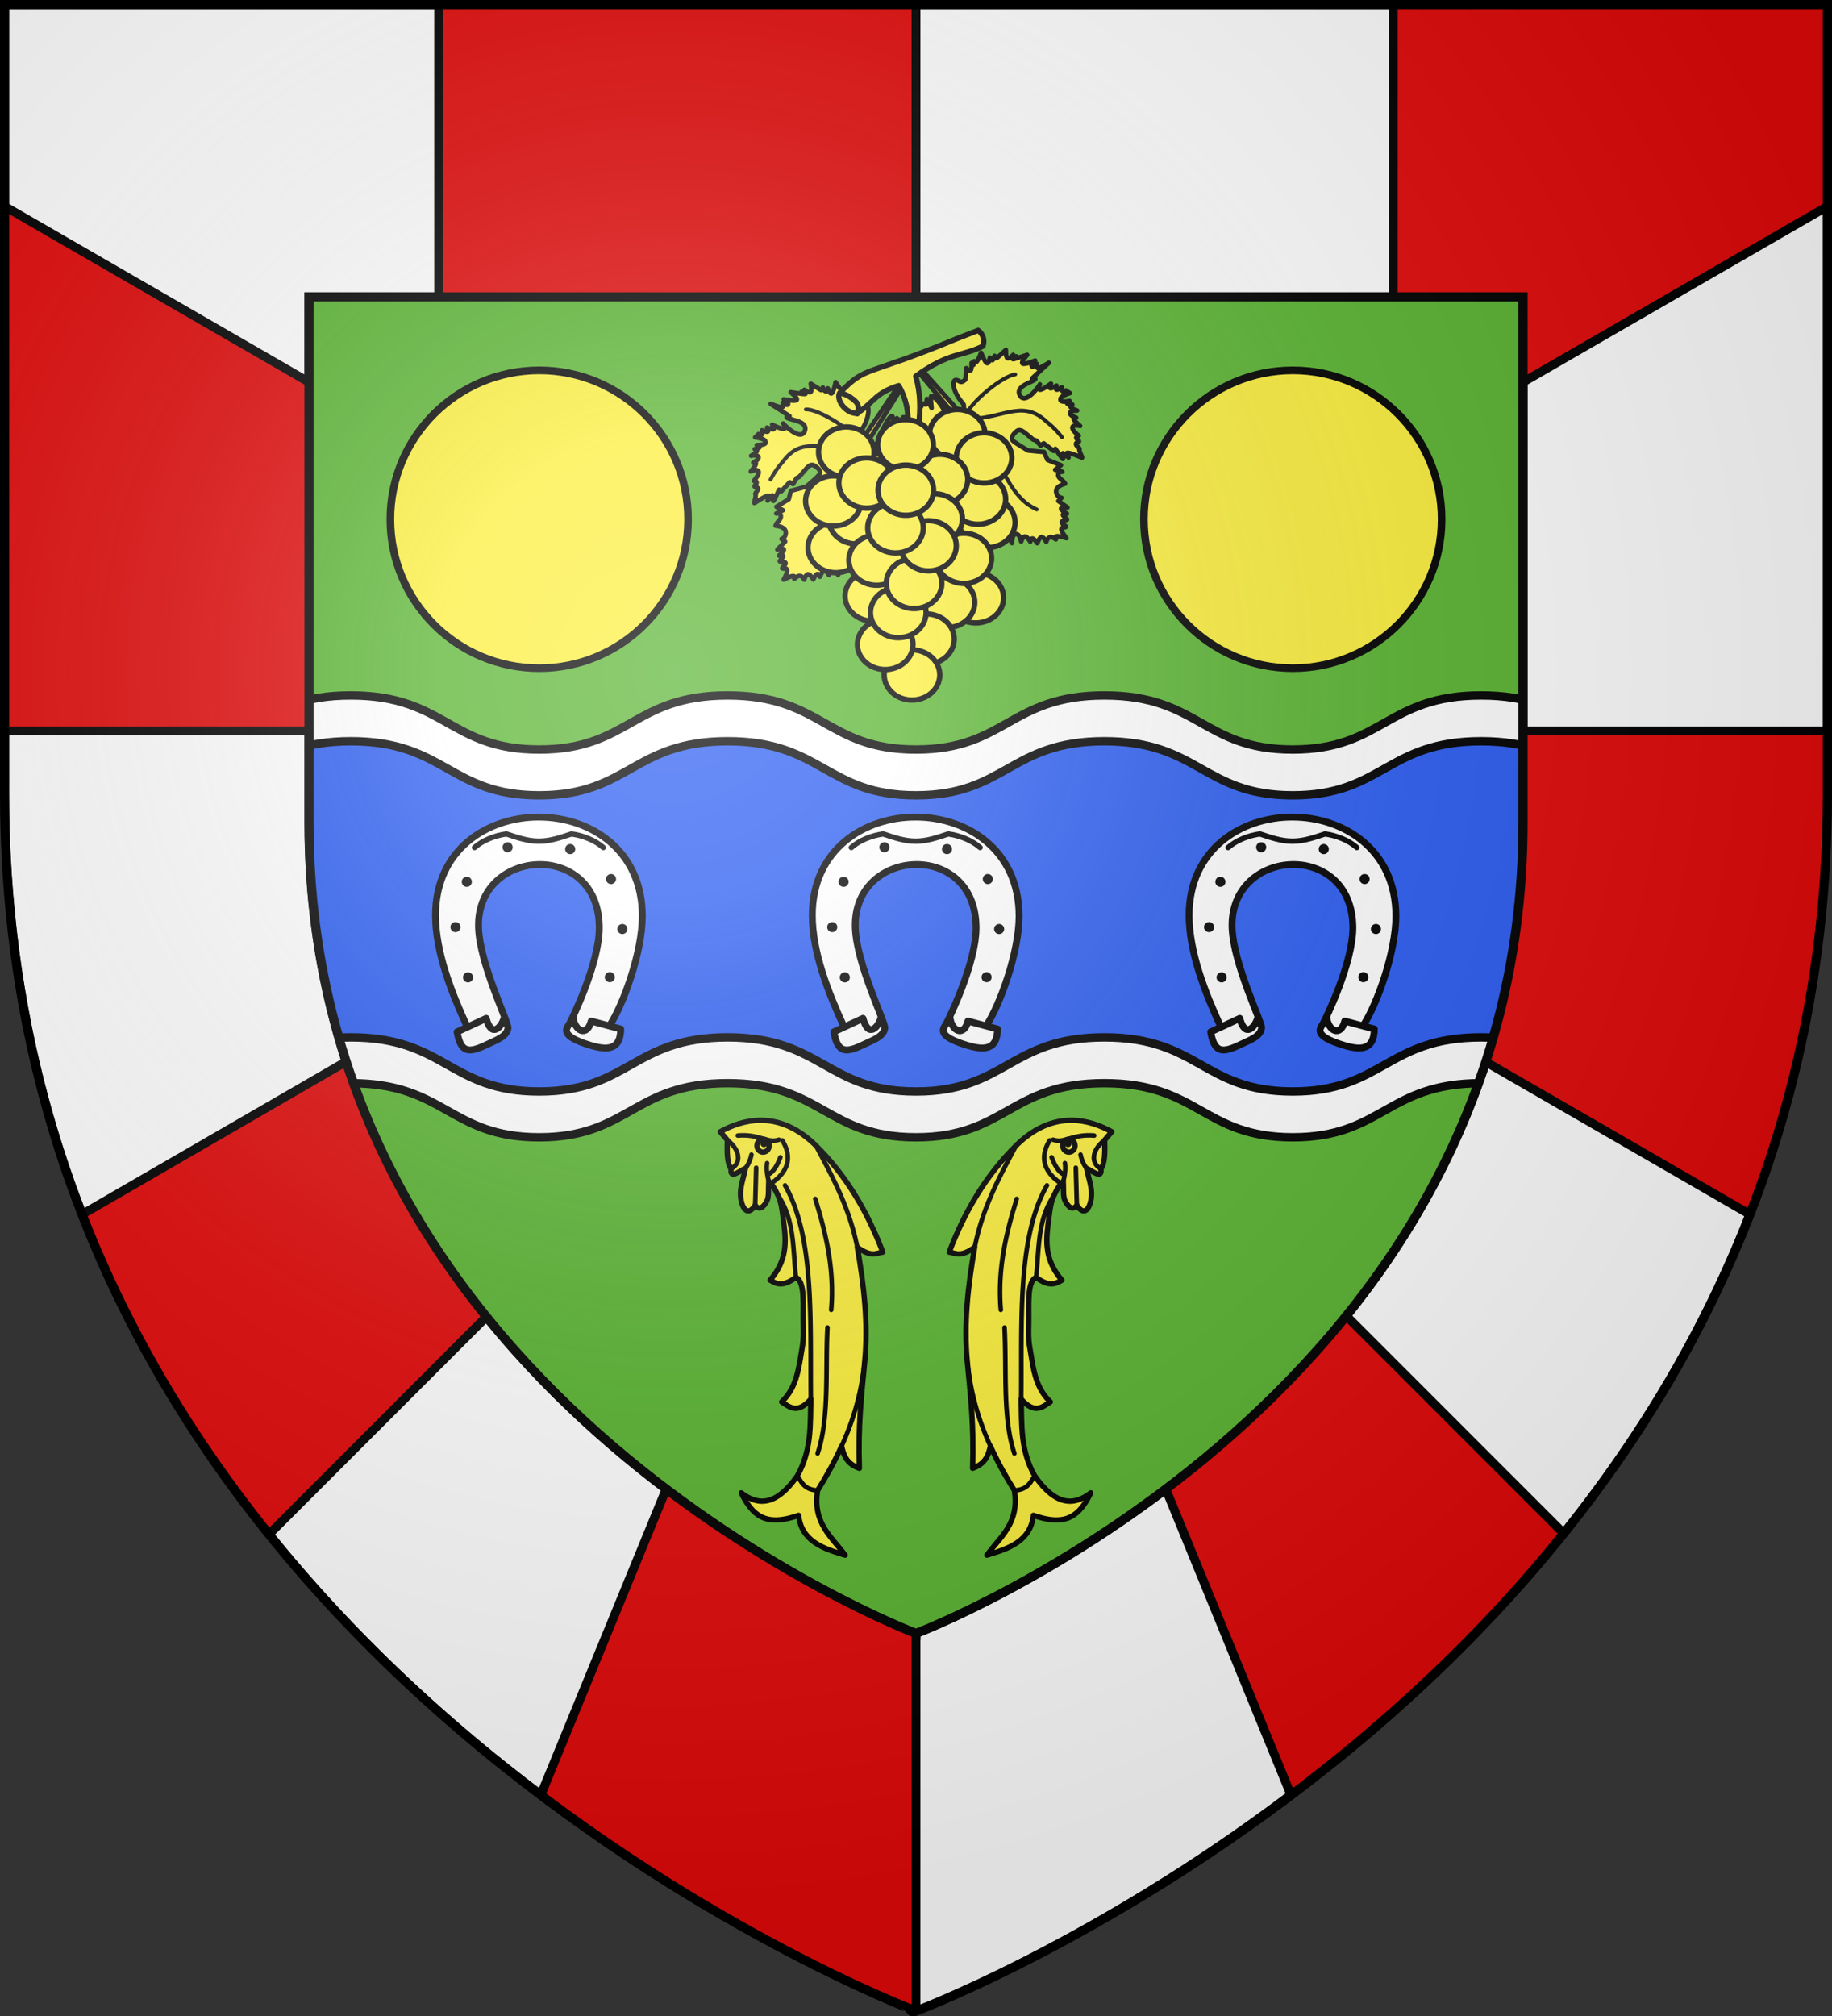
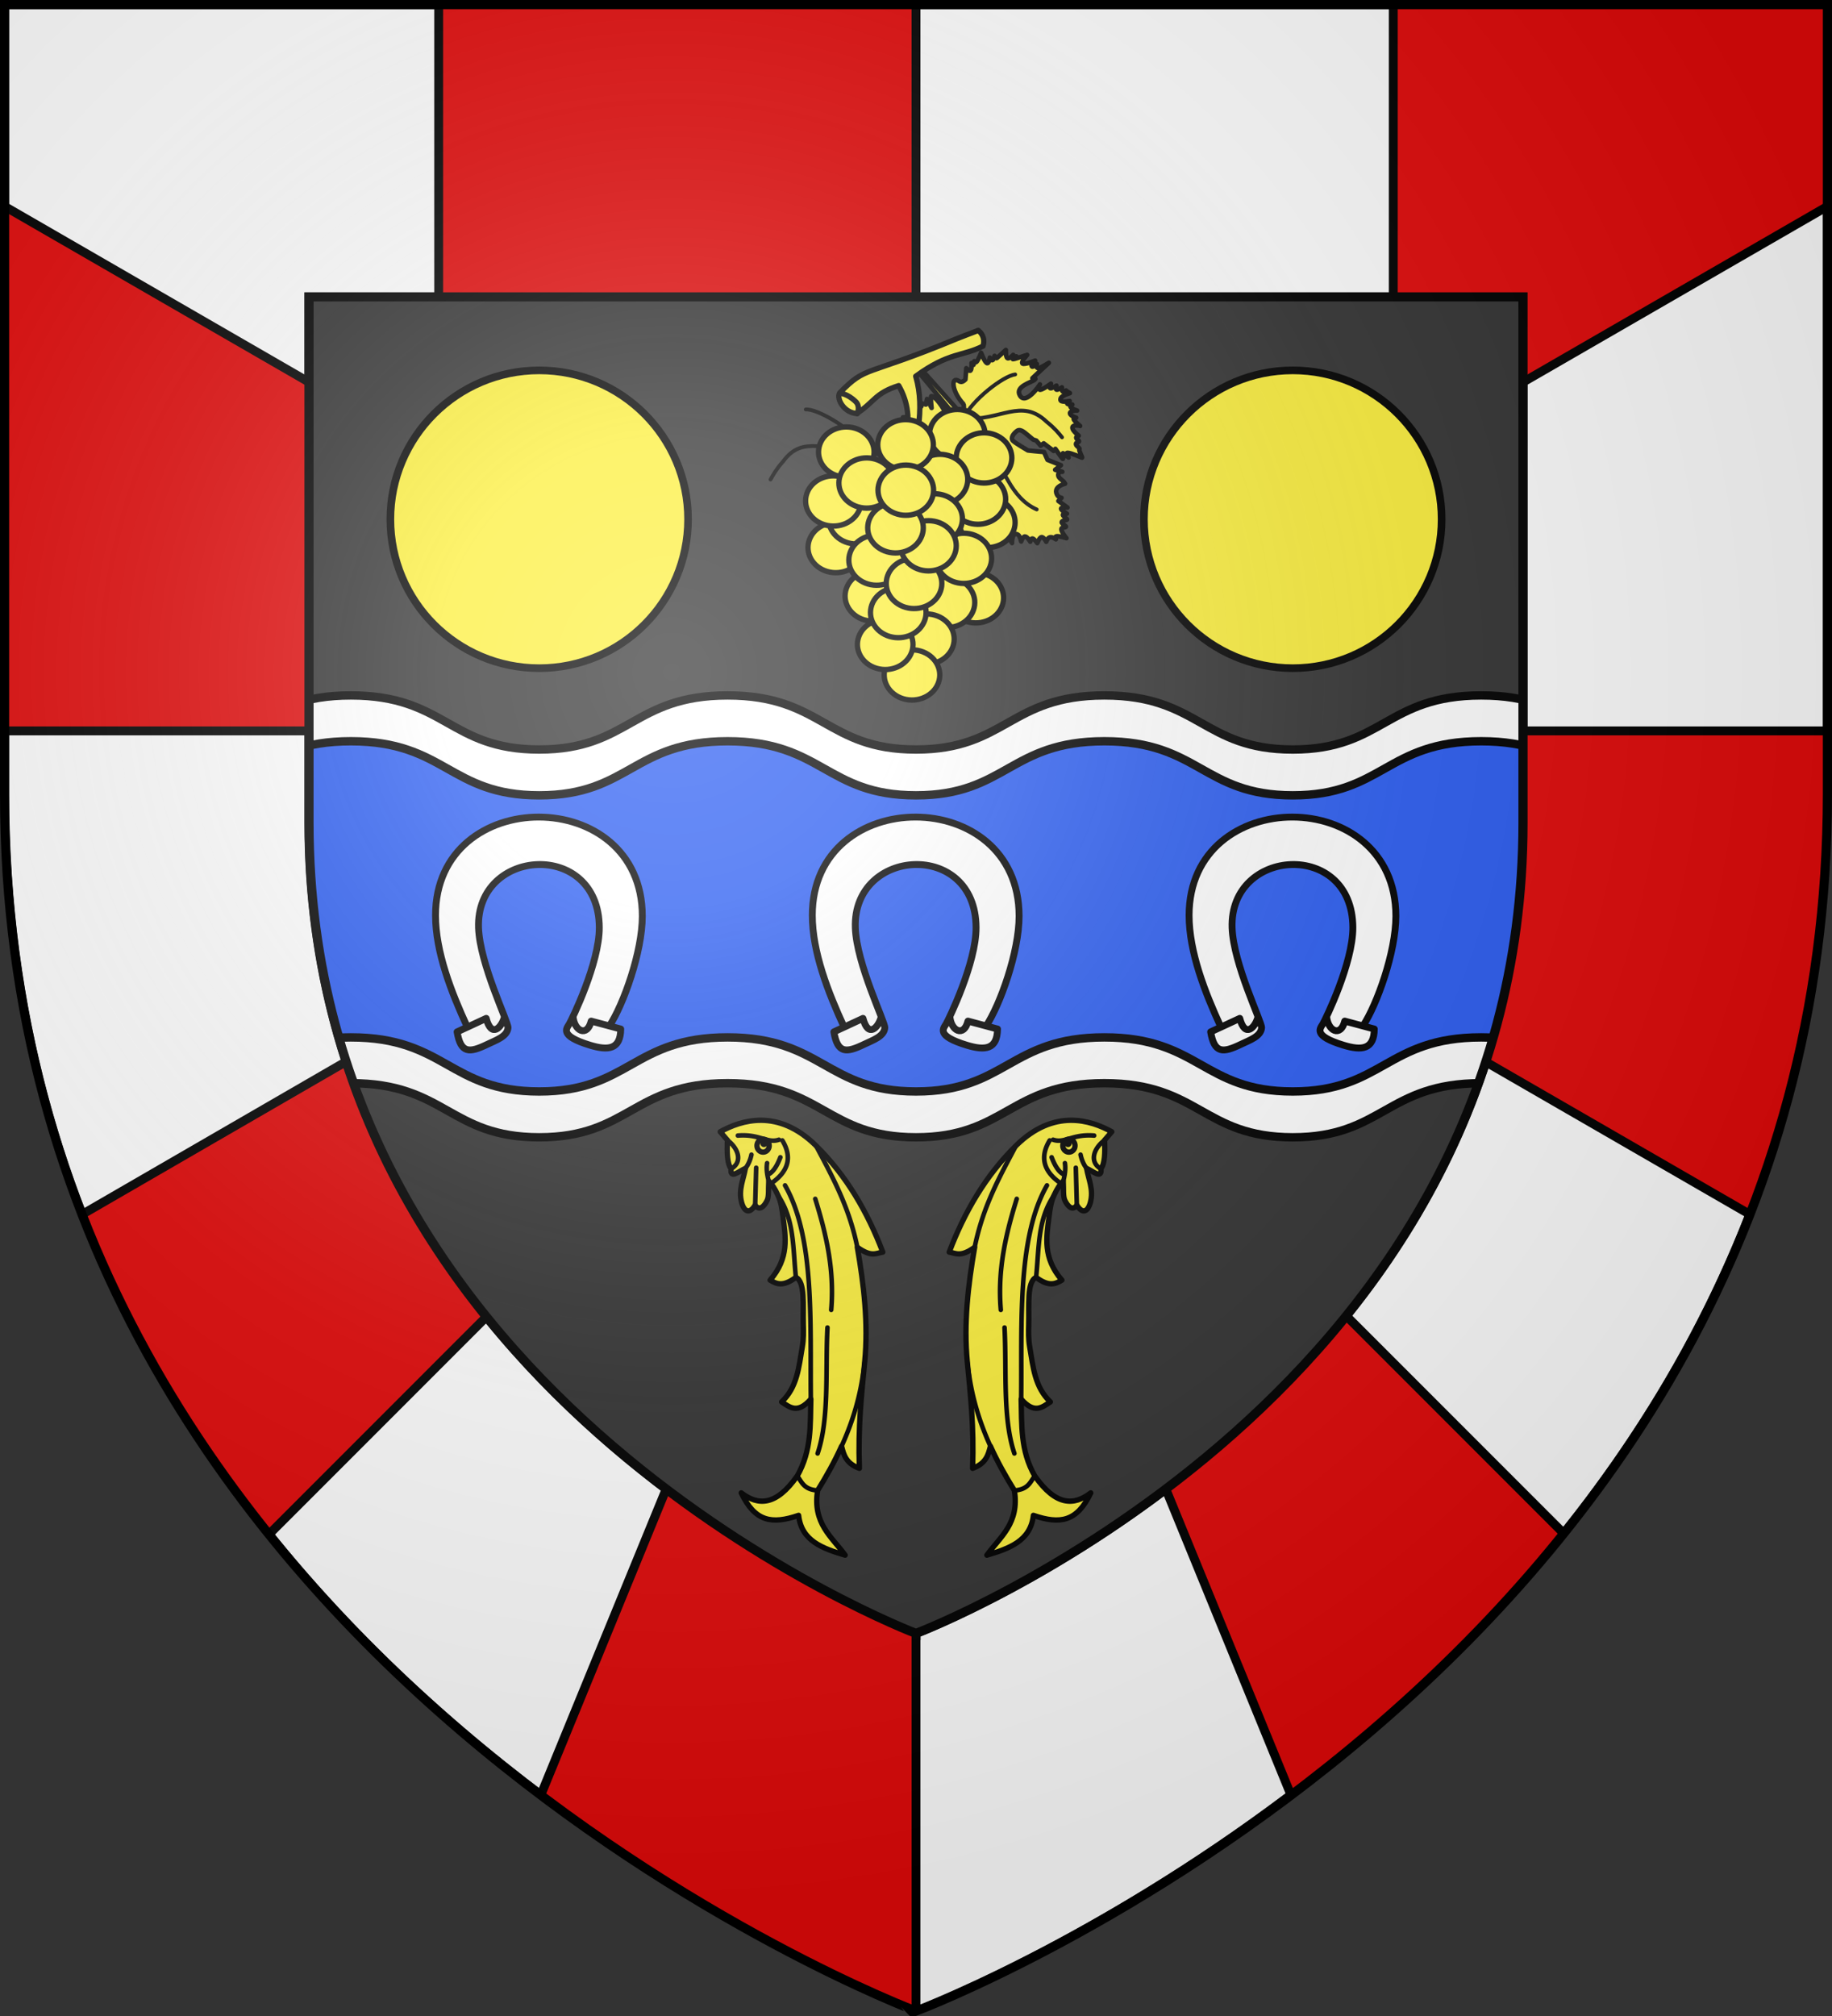
<svg xmlns="http://www.w3.org/2000/svg" xmlns:xlink="http://www.w3.org/1999/xlink" height="660" width="600">
  <rect width="100%" height="100%" fill="#333333" stroke="none" />
  <clipPath id="a">
    <path d="M1.5 1.5V260C1.5 545.452 300 658.5 300 658.5S598.5 545.451 598.5 260V1.5zm99.7 95.69h397.6v172.16c0 190.11-198.8 265.402-198.8 265.402S101.2 459.46 101.2 269.35z" />
  </clipPath>
  <radialGradient id="f" cx="220" cy="220" gradientUnits="userSpaceOnUse" r="405">
    <stop offset="0" stop-color="#fff" stop-opacity=".31" />
    <stop offset=".19" stop-color="#fff" stop-opacity=".25" />
    <stop offset=".6" stop-color="#6b6b6b" stop-opacity=".125" />
    <stop offset="1" stop-opacity=".125" />
  </radialGradient>
-   <path d="M1.5 1.5V260C1.5 545.452 300 658.5 300 658.5S598.5 545.451 598.5 260V1.5z" fill="#5ab532" fill-rule="evenodd" />
  <path d="M53.2 372.33V245.378c29.415 0 30.74-17.708 61.7-17.708s32.285 17.708 61.7 17.708 30.74-17.708 61.7-17.708 32.285 17.708 61.7 17.708 30.74-17.708 61.7-17.708 32.285 17.708 61.7 17.708 30.74-17.708 61.7-17.708c30.96 0 32.286 17.708 61.7 17.708V372.33c-29.414 0-30.74-17.708-61.7-17.708-30.96 0-32.285 17.708-61.7 17.708s-30.74-17.708-61.7-17.708-32.285 17.708-61.7 17.708-30.74-17.708-61.7-17.708-32.285 17.708-61.7 17.708-30.74-17.708-61.7-17.708-32.285 17.708-61.7 17.708z" style="fill:#fff;fill-rule:evenodd;stroke:#000;stroke-width:2.75;stroke-linecap:round;stroke-linejoin:round" />
  <path d="M53.2 357.33v-96.952c29.415 0 30.74-17.708 61.7-17.708s32.285 17.708 61.7 17.708 30.74-17.708 61.7-17.708 32.285 17.708 61.7 17.708 30.74-17.708 61.7-17.708 32.285 17.708 61.7 17.708 30.74-17.708 61.7-17.708c30.96 0 32.286 17.708 61.7 17.708v96.952c-29.414 0-30.74-17.708-61.7-17.708-30.96 0-32.285 17.708-61.7 17.708s-30.74-17.708-61.7-17.708-32.285 17.708-61.7 17.708-30.74-17.708-61.7-17.708-32.285 17.708-61.7 17.708-30.74-17.708-61.7-17.708-32.285 17.708-61.7 17.708z" style="fill:#2b5df2;fill-rule:evenodd;stroke:#000;stroke-width:2.75;stroke-linecap:round;stroke-linejoin:round" />
  <path d="M1.5 1.5V260C1.5 545.452 300 658.5 300 658.5S598.5 545.451 598.5 260V1.5zm99.7 95.69h397.6v172.16c0 190.11-198.8 265.402-198.8 265.402S101.2 459.46 101.2 269.35z" fill="#e20909" fill-rule="evenodd" />
  <g stroke="#000">
    <path clip-path="url(#a)" d="M101.193 125.12 1.5 67.564V1.5h142.174v95.69h-42.475zM1.5 239.28v20.679c0 51.36 9.608 97.116 25.377 137.625l86.488-50.045c-7.655-23.551-12.166-49.567-12.166-78.19v-30.07zm157.816 191.806L88.088 502.32c27.8 34.556 59.137 62.83 89.025 85.36l41.073-100.201c-19.755-14.926-40.457-33.612-58.87-56.393zm327.288-83.45c-10.492 32.231-26.883 59.832-45.69 83.16l71.232 71.233c24.086-29.989 45.499-64.687 60.975-104.445zM381.813 487.48l40.968 100.114C357.951 636.56 300 658.5 300 658.5V534.752s38.619-14.637 81.813-47.272zM598.5 239.279c.035-31.925 0-171.714 0-171.714l-99.7 57.555v114.16zM300 1.5v95.69h156.314V1.5z" fill="#fff" fill-rule="evenodd" stroke-width="2.9" />
    <path d="M300 534.751s198.801-75.29 198.801-265.401V97.189H101.199v172.16C101.199 459.46 300 534.752 300 534.752z" fill="none" stroke-width="3" />
  </g>
  <circle id="b" cx="176.6" cy="170" fill="#fcef3c" r="48.75" stroke="#000" stroke-width="2.5" />
  <use height="100%" transform="translate(246.8)" width="100%" xlink:href="#b" />
  <g stroke="#000" stroke-linecap="round" stroke-linejoin="round" stroke-width=".908">
    <path d="M-126.832-179.544s-.166-9.385-.451-9.693c-8.888-9.61-9.286-19.645-4.966-18.117 1.857.44 2.827 2.958 6.358-.521l.64-8.492s2.244 2.706 3.24 1.73c.997-.975.744-5.633.744-5.633l1.465 1.367.588-2.735s.668 1.806 1.952.225c1.283-1.58 3.183-6.55 3.183-6.55s2.62 6.825 4.273 7.728c1.653.903 2.337-4.115 2.337-4.115s1.087 2.295 1.98 1.969c.893-.326 1.592-3.275 1.592-3.275s1.022 2.22 1.722 1.669c.699-.553 6.782-6.112 6.782-6.112s-.22 5.22 1.162 6.148c1.381.928 4.362-2.435 4.362-2.435s-1.018 2.318-.413 2.597c.605.28 2.835-1.48 2.835-1.48s-6.544 3.651.553 1.329c7.096-2.323 7.575-2.448 7.575-2.448s-4.997 5.458-3.487 6.537c1.51 1.079 9.527-2.222 9.527-2.222s-4.13 3.134-2.254 4.554c.573.434 3.535-2.033 3.535-2.033s-1.06 3.297 1.188 3.099 8.854-4.72 7.805-3.89c-1.049.827-12.387 11.544-12.387 11.544s3.727-.453 1.64 1.23c-2.23 1.796-14.995 5-11.039 11.74 4.428 7.545 14.853-7.707 15.09-8.379 0 0-1.817 4.21.268 4.078 2.085-.133 8.072-4.606 8.072-4.606s-1.601 3.093-.551 3.462 4.749-1.983 4.749-1.983-1.044 2.717-.027 3.049 4.096-1.72 4.096-1.72-.206 2.497.581 3.074 2.568-.766 2.568-.766l-.175.138 3.066 1.87s-5.594 1.622-6.827 3.604c-1.757 3.815 3.932 2.685 6.645 2.342 0 0-2.53 1.494-1.711 2.108.82.615 3.728.59 3.728.59s-2.124.856-1.233 1.982 4.797 2.52 4.797 2.52c-.62-.296-8.314.453-4.114 3.753.789.62 3.416 1.592 3.416 1.592s-2.495-.175-1.748 1.38c.746 1.556 4.733 4.843 4.733 4.843-.418-.37-8.365-1.633-4.98 3.426.991 1.48 3.96 3.939 3.96 3.939s-1.935.392-1.923 1.518 2.845 2.296 1.97 2.986c-.874.69-2.261.524-2.144 1.945.118 1.42 3.361 2.897 2.616 3.738s2.764 6.649 1.898 6.323c-.865-.326-8.217-3.606-10.735-3.637-2.517-.03.664 3.513.664 3.513l-4.226-3.223s.48 4.667-.21 4.203c-.69-.464-5.535-7.49-5.535-7.49l-1.316 1.544-7.505-5.682-2.29 1.744-3.335-3.863-2.355-.728-3.215-2.696c-1.916-1.299-5.945-5.976-8.885-3.871-2.399 1.717-5.337 5.202-3.08 7.496 1.68 1.706 11.227 7.243 11.227 7.243l5.44.577 6.731.6 2.648 5.923 10.115 4.002-4.371 3.451 5.413 1.53s-2.765-.446-3.056 1.908c-.397 3.215 3.882 4.19 5.148 7.037-3.115.812-8.97 3.31-5.884 8.623.994 1.712 3.195 2.02 3.195 2.02l-2.365 2.371 6.86 4.93s-4.762-.341-4.87.816 4.438 3.813 4.438 3.813-3.058-.234-3.047.892c.012 1.126 3.794 3.06 3.095 3.612-.7.552-3.75.5-3.967 1.87s3.968 2.923 3.094 3.613-3.482-.215-3.36 1.895 3.85 6.549 3.85 6.549-5.39-1.674-7.41-1.467c-2.021.208.019 2.76-.672 2.296s-2.707-1.963-4.502-1.492c-1.795.471-2.678 3.376-2.678 3.376s-1.888-3.745-3.572-3.487c-1.685.257-3.166 4.517-3.166 4.517s-2.24-3.215-3.573-3.487-1.757 2.396-1.757 2.396-2.245-3.904-3.96-3.939c-1.714-.034-2.898 3.802-2.898 3.802s-.923-4.13-2.257-5.03c-4.688-3.164-4.747 6.092-4.656 6.199 0 0-3.286-6.49-4.836-8.042s-.438 2.996-1.361 1.832c-.924-1.163-1.7-5.956-2.332-6.486-4.15-3.477-5.805 6.108-5.664 6.272 0 0-8.233-5.397-9.842-6.334-1.609-.938-2.319 2.083-2.319 2.083s-.02-3.958-.83-4.391c-.81-.433-2.724 3.664-2.41 2.66s-1.986-7.77-2.302-8.91l-2.21-4.952 3.642-6.937-3.888-9.957c.48-4.051 1.153-10.883-2.47-11.44-8.882-1.365-9.179 8.098-4.437 13.595l1.746 7.218-1.472 4.442s.116-.09-.342 1.343c-.457 1.433-1.488 4.39-1.488 4.39s-2.89-2.006-3.075-.852c-.183 1.154-.683 6.217-1.801 7.478-1.119 1.26-2.358-3.437-2.67-2.434-.314 1.004-2.485 5.998-2.485 5.998s-1.345-4.993-2.725-1.129c-1.38 3.865-3.615 6.387-3.615 6.387s.111-4.062-.775-5.696c-.887-1.634-2.772-.84-2.772-.84s.802-3.598-.35-4.516c-1.154-.92-4.263.84-4.263.84s1.175-4.017.045-5.08c-1.13-1.063-4.713 2.71-4.566.828.147-1.881 2.274-5.643.412-7.39s-8.561.956-7.862.404c.7-.553 1.178-1.876.892-2.723s-2.734-.113-2.034-.665c.7-.552 2.964-1.33 2.623-2.07-.341-.74-3.987-.89-3.987-.89s3.5-3.015 1.73-4.141-8.81-.362-8.81-.362 2.972-3.545 3.128-5.245c.156-1.7-3.204-1.003-2.504-1.555l2.448-1.933s-3.158-1.292-1.805-2.107c3.279.492 19.445-5.577 15.963-9.852-2.935-3.605-17.915 6.204-17.069 7.192 0 0 2.752-1.92.93-1.995-1.823-.075-12.823 1.797-12.823 1.797s6.336-4.75 7.831-6.94c1.496-2.19-2.55-1.267-1.85-1.819.699-.552 4.378-1.817 4.325-3.162-.053-1.346-4.539-2.22-4.539-2.22l5.707-2.234s-5.708-2.559-4.484-3.525c1.224-.966 6.88-1.206 8.357-2.561 1.477-1.355-3.673-1.894-2.45-2.86 1.225-.966 4.971-2.41 4.971-2.41s-7.89-1.34-6.316-2.583c1.574-1.243 7.51-4.92 7.51-4.92s-2.43-.1-1.73-.652c.699-.552 4.4-1.707 4.4-1.707l-3.362-2.897s5.182.17 6.96-1.457c3.742-3.426-3.022-6.95-3.022-6.95l6.462.701 3.434-.44-1.235-2.81 4.677 1.355.818-4.178 3.504 6.76s-1.08-8.766-.19-8.944c2.292-.457 9.274 8.164 12.11 15.743 1.997 5.338 8.84 2.906 8.84 2.906l-35.669-42.785 2.486-1.205z" fill="#fcef3c" fill-rule="evenodd" stroke-width="3.453" transform="matrix(.434 0 0 .435 370.83 214.662)" />
    <path d="M-127.444-178.39c-5.95 5.893-12.047 12.925-16.401 13.347-16.159 4.42-27.747 11.54-29.985 13.27m46.386-26.618c6.295-13.983 30.443-32.389 39.1-33.267m-39.1 33.267c28.215 1.822 43.573-16.07 62.866 2.374 6.112 4.898 8.824 8.27 11.577 11.66m-19.755 53.998.646.29c-9.67-4.192-16.444-12.633-21.316-21.174-9.813-17.205-20.608-32.673-34.018-47.147-3.985 27.592-21.646 33.181-23.245 44.351-1.528 10.673-.723 21.515 2.013 28.812" fill="none" stroke-width="2.878" transform="matrix(.434 0 0 .435 370.83 214.662)" />
-     <path d="m-173.578-207.355-30.643 45.388s-.132-7.686.096-8.039c7.084-11.007 5.733-20.958 1.744-18.704-1.752.756-2.27 3.404-6.352.59l-2.104-8.251s-1.74 3.055-2.891 2.267c-1.15-.788-1.711-5.419-1.711-5.419l-1.205 1.6-1.054-2.59s-.344 1.895-1.883.56-4.272-5.897-4.272-5.897-1.396 7.176-2.867 8.352c-1.47 1.176-3.016-3.647-3.016-3.647s-.672 2.45-1.608 2.283c-.936-.166-2.136-2.949-2.136-2.949s-.621 2.365-1.406 1.942-7.74-4.84-7.74-4.84 1.122 5.102-.077 6.256c-1.2 1.153-4.72-1.64-4.72-1.64s1.406 2.105.859 2.485c-.548.38-3.05-.966-3.05-.966s7.08 2.46-.313 1.406c-7.392-1.055-7.885-1.096-7.885-1.096s5.869 4.508 4.569 5.833-9.768-.535-9.768-.535 4.611 2.37 3.01 4.094c-.489.527-3.833-1.388-3.833-1.388s1.616 3.063-.633 3.258c-2.248.195-9.539-3.11-8.362-2.476 1.177.633 14.204 9.218 14.204 9.218s-3.75.201-1.4 1.495c2.507 1.382 15.634 2.32 12.908 9.647-3.05 8.199-15.965-5.012-16.315-5.633 0 0 2.52 3.83.444 4.063-2.076.231-8.75-3.135-8.75-3.135s2.114 2.768 1.145 3.315-5.022-1.129-5.022-1.129 1.5 2.494.556 2.998-4.332-.982-4.332-.982.636 2.423-.039 3.128c-.675.705-2.662-.308-2.662-.308l.196.105-2.695 2.373s5.791.627 7.35 2.365c2.393 3.452-3.407 3.327-6.138 3.46 0 0 2.752 1.032 2.052 1.779-.7.748-3.57 1.228-3.57 1.228s2.241.474 1.56 1.738-4.287 3.315-4.287 3.315c.559-.4 8.266-.998 4.703 2.981-.67.747-3.088 2.162-3.088 2.162s2.427-.606 1.962 1.056-3.82 5.59-3.82 5.59c.347-.437 7.954-3.061 5.498 2.51-.719 1.63-3.215 4.566-3.215 4.566s1.974.05 2.158 1.161-2.404 2.755-1.423 3.283c.98.528 2.319.123 2.45 1.543.13 1.42-2.807 3.437-1.927 4.136.88.698-1.568 7.027-.772 6.556s7.466-4.978 9.94-5.445c2.475-.468-.043 3.574-.043 3.574l3.602-3.908s.338 4.68.937 4.103c.6-.577 4.15-8.337 4.15-8.337l1.564 1.292 6.404-6.899 2.558 1.32 2.614-4.384 2.193-1.126 2.698-3.213c1.66-1.612 4.817-6.918 8.077-5.356 2.661 1.275 6.16 4.197 4.335 6.847-1.357 1.973-9.798 9.083-9.798 9.083l-5.257 1.513-6.525 1.76-1.58 6.293-9.266 5.698 4.905 2.64-5.066 2.446s2.646-.92 3.34 1.348c.95 3.097-3.094 4.8-3.847 7.824 3.209.258 9.408 1.702 7.293 7.47-.682 1.86-2.796 2.544-2.796 2.544l2.74 1.925-5.899 6.046s4.63-1.163 4.938-.042c.307 1.121-3.71 4.526-3.71 4.526s2.972-.762 3.156.349-3.204 3.673-2.42 4.095c.785.422 3.779-.159 4.232 1.153.453 1.312-3.4 3.567-2.42 4.095s3.392-.817 3.638 1.283c.245 2.1-2.655 7.118-2.655 7.118s5.018-2.585 7.044-2.732.46 2.722 1.06 2.145 2.325-2.403 4.174-2.251c1.85.152 3.223 2.859 3.223 2.859s1.21-4.016 2.913-4.055c1.704-.039 3.902 3.9 3.902 3.9s1.648-3.555 2.913-4.055c1.265-.5 2.147 2.055 2.147 2.055s1.533-4.235 3.216-4.567 3.514 3.241 3.514 3.241.192-4.228 1.35-5.346c4.067-3.93 5.732 5.176 5.661 5.296 0 0 2.11-6.96 3.366-8.759 1.256-1.797.952 2.874 1.66 1.568.706-1.306.638-6.16 1.169-6.792 3.483-4.145 6.777 5.006 6.667 5.192 0 0 7.17-6.744 8.592-7.946 1.422-1.203 2.646 1.648 2.646 1.648s-.668-3.901.055-4.468 3.318 3.135 2.836 2.201.606-7.997.719-9.173l1.316-5.261-4.79-6.2 2.1-10.48c-1.177-3.907-3.026-10.518.446-11.696 8.509-2.886 10.445 6.382 6.73 12.618l-.466 7.412 2.22 4.118s-.13-.068.57 1.264 2.228 4.065 2.228 4.065 2.499-2.478 2.88-1.373c.382 1.105 1.753 6.003 3.073 7.051s1.726-3.794 2.208-2.86 3.487 5.475 3.487 5.475.458-5.15 2.488-1.585c2.03 3.567 4.67 5.662 4.67 5.662s-.815-3.98-.226-5.744c.59-1.763 2.583-1.308 2.583-1.308s-1.414-3.404-.438-4.509c.976-1.105 4.343.089 4.343.089s-1.855-3.753-.926-4.997 5.112 1.852 4.64.024c-.471-1.828-3.22-5.163-1.689-7.206s8.597-.546 7.812-.969-1.485-1.642-1.351-2.526c.134-.884 2.673-.585 1.888-1.008s-3.15-.795-2.943-1.583 3.772-1.57 3.772-1.57-3.97-2.36-2.422-3.777c1.547-1.415 8.613-1.886 8.613-1.886s-3.543-2.975-3.992-4.622c-.449-1.647 2.981-1.544 2.197-1.967l-2.747-1.478s2.886-1.82 1.412-2.389c-3.144 1.055-20.119-2.114-17.432-6.93 2.265-4.06 18.72 2.999 18.059 4.12 0 0-3.044-1.414-1.262-1.804 1.782-.39 12.94-.458 12.94-.458s-7.065-3.577-8.918-5.474c-1.852-1.897 2.292-1.69 1.507-2.113-.785-.422-4.628-1.028-4.809-2.363-.181-1.334 4.085-2.974 4.085-2.974l-6.008-1.21s5.177-3.51 3.804-4.25-6.986.008-8.676-1.07c-1.69-1.078 3.29-2.503 1.916-3.242s-5.313-1.51-5.313-1.51 7.536-2.69 5.77-3.641c-1.765-.95-8.25-3.54-8.25-3.54s2.376-.521 1.592-.943-4.63-.918-4.63-.918l2.807-3.437s-5.073 1.068-7.106-.226c-4.28-2.724 1.77-7.37 1.77-7.37l-6.243 1.814-3.458.163.728-2.982-4.371 2.146-1.531-3.973-2.277 7.266s-.458-8.82-1.366-8.84c-2.337-.052-7.716 9.65-9.192 17.606-1.04 5.604-10.512 3.788-10.512 3.788l30.008-47.72-2.657-.755v0z" fill="#fcef3c" fill-rule="evenodd" stroke-width="3.453" transform="matrix(.434 0 0 .435 370.83 214.662)" />
    <path d="M-203.149-158.143c6.882 4.771 15.174 9.429 19.535 9.087 16.681 1.548 29.33 6.548 31.834 7.863m-51.368-16.95c-8.628-12.677-34.54-27.82-43.218-27.181m43.218 27.181c-27.47 6.694-44.637-9.47-60.434 12.045-5.169 5.885-7.254 9.677-9.377 13.494m28.832 49.746-.586.398c8.795-5.807 14-15.296 17.315-24.554 6.676-18.648 13.556-34.545 24.25-51.129 8.716 26.482 28.144 27.71 31.658 38.432 3.358 10.245 4.448 21.063 3.02 28.724" fill="none" stroke-width="2.878" transform="matrix(.434 0 0 .435 370.83 214.662)" />
    <path d="M-150.363-212.14c7.418 25.603-.441 49.222-4.458 73.34l-14.91 14.681c8.82-31.393 21.667-54.932 6.668-81.03-17.752 5.547-18.064 12.112-31.193 20.685-9.086-.113-15.64-10.66-12.855-15.281 20.432-20.78 17.415-11.353 87.458-40.36 3.883-1.608 10.23-3.907 15.92-6.13 3.976 3.09 4.819 7.496 3.575 11.638-15.263 7.81-25.347 4.34-50.205 22.456z" fill="#fcef3c" fill-rule="evenodd" stroke-width="3.988" transform="matrix(.439 0 0 .44 365.926 216.52)" />
    <path d="M-220.54-197.531s5.48.15 11.925 6.41c3.57 3.472 1.063 9.028 1.063 9.028" fill="none" stroke-width="4.029" transform="matrix(.434 0 0 .435 370.83 214.662)" />
    <g stroke-width="3.964" transform="matrix(.44 0 0 .442 245.434 103.794)" fill="#fcef3c" fill-rule="evenodd">
      <use height="100%" transform="translate(96.378 107.961)" width="100%" xlink:href="#c" />
      <use height="100%" transform="translate(19.748 106.634)" width="100%" xlink:href="#c" />
      <use height="100%" transform="translate(104.938 52.165)" width="100%" xlink:href="#c" />
      <use height="100%" transform="translate(-7.838 70.764)" width="100%" xlink:href="#c" />
      <path id="c" d="M52.473 94.257C55.997 84.49 67.66 79.137 78.528 82.3c10.868 3.163 16.827 13.645 13.313 23.416-3.514 9.771-15.174 15.142-26.06 11.973-10.884-3.167-16.83-13.663-13.308-23.43z" stroke-width="3.964" />
      <use height="100%" transform="translate(82.584 -12.931)" width="100%" xlink:href="#c" />
      <use height="100%" transform="translate(97.91 34.894)" width="100%" xlink:href="#c" />
      <use height="100%" transform="translate(102.508 4.34)" width="100%" xlink:href="#c" />
      <use height="100%" transform="translate(7.488 49.507)" width="100%" xlink:href="#c" />
      <use height="100%" transform="translate(74.922 111.396)" width="100%" xlink:href="#c" />
      <use height="100%" transform="translate(59.596 138.517)" width="100%" xlink:href="#c" />
      <use height="100%" transform="translate(48.868 165.088)" width="100%" xlink:href="#c" />
      <use height="100%" transform="translate(28.944 142.501)" width="100%" xlink:href="#c" />
      <use height="100%" transform="translate(22.551 80.063)" width="100%" xlink:href="#c" />
      <use height="100%" transform="translate(87.445 78.734)" width="100%" xlink:href="#c" />
      <use height="100%" transform="translate(69.689 20.282)" width="100%" xlink:href="#c" />
      <use height="100%" transform="translate(38.666 118.911)" width="100%" xlink:href="#c" />
      <use height="100%" transform="translate(50.4 97.334)" width="100%" xlink:href="#c" />
      <use height="100%" transform="translate(65.726 49.507)" width="100%" xlink:href="#c" />
      <use height="100%" transform="translate(61.145 69.439)" width="100%" xlink:href="#c" />
      <use height="100%" transform="translate(44.094 -5.421)" width="100%" xlink:href="#c" />
      <use height="100%" transform="translate(-9.634 36.224)" width="100%" xlink:href="#c" />
      <use height="100%" transform="translate(15.151 22.938)" width="100%" xlink:href="#c" />
      <use height="100%" transform="translate(36.607 56.149)" width="100%" xlink:href="#c" />
      <use height="100%" transform="translate(44.27 28.252)" width="100%" xlink:href="#c" />
    </g>
  </g>
  <g id="d">
    <path d="M281.454 480.701c-4.46-1.622-5.128-4.496-5.831-7.238-2.277 5.076-4.949 9.818-7.842 14.486-1.713 10.78 4.657 15.165 9.004 21.176-7.315-2.164-14.31-4.64-15.23-13.023-8.806 3.017-14.307 2.041-18.788-7.36 5.482 4.21 11.386 4.371 18.343-5.55 4.759-8.38 4.236-16.76 4.447-25.14-4.383 4.975-6.897 2.65-9.56.906 5.098-4.776 5.633-11.412 6.75-17.912.465-2.71.391-4.992.336-7.445-.143-6.244.657-14.045-2.417-15.41-4.355 3.24-6.41 2.09-8.449.906 6.332-7.306 5.078-14.088 4.197-20.912-.331-2.563-.603-4.637-1.611-6.84-1.009-2.201-2.02-3.744-3.03-4.636-.167 2.418.129 4.997-.557 6.342-2.114 4.15-3.774 1.778-3.89 1.472-1.807 3-3.609 2.253-4.447-.906-1.093-4.117.604-7.446 1.242-11.104-2.034.872-5.108 3.69-4.689.12-1.298-1.696-1.355-5.309-1.222-9.4l-2.335-2.717c6.807-3.76 18.863-7.763 31.35 4.53 10.01 9.853 16.889 21.744 21.9 34.878-2.21.31-3.623 1.79-8.338-1.585 2.167 12.47 3.608 24.926 2.42 37.446-1.046 11.006-2.214 20.842-1.752 34.916z" fill="#fcef3c" stroke="#000" stroke-linecap="round" stroke-linejoin="round" stroke-width="1.75" />
    <path d="M267.78 487.949c-4.536-.3-5.183-2.762-6.67-4.756m6.67-7.36c3.916-11.698 2.493-27.234 3.225-41.221m-13.897-46.542c9.91 17.349 8.155 45.866 8.45 69.983m-10.755-66.706c5.408 7.943 4.857 17.17 5.863 26.845m6.336-25.706c3.575 11.475 6.345 23.232 5.225 36.35m-16.645-49.971c-.892 2.323-2.233 4.97-4.164 5.708m-5.31-6.553c-.392 1.828-1.07 3.306-1.987 4.494m3.538-.22-.334 12.23m8.894-21.176c3.26 5.391 2.098 10.032-3.446 13.929m-11.117-15.514c7.09-.596 9.69 2.669 13.451 1.359m12.118 1.925c5.534 10.435 10.88 20.104 13.562 33.293m2.422 37.408a78.98 78.98 0 0 1-.754 5.397c-1.262 8.022-3.679 15.381-6.832 22.319m-37.413-100.23c4.158 3.193 4.747 7.498 1.223 9.4m11.797-1.84c-.313 1.962.054 4.057.542 5.917" fill="none" stroke="#000" stroke-linecap="round" stroke-linejoin="round" stroke-width="1.5" />
    <path d="M251.824 374.414c-.342-1.114-1.473-1.723-2.526-1.362-1.052.362-1.629 1.558-1.287 2.67.342 1.114 1.47 1.724 2.524 1.363s1.63-1.558 1.29-2.671z" fill="none" stroke="#000" stroke-linecap="round" stroke-linejoin="round" stroke-width="1.75" />
    <path d="M246.362 371.863c-.207-.672-.89-1.04-1.526-.822s-.984.941-.777 1.613.887 1.041 1.524.823.985-.941.779-1.613z" transform="translate(5 2)" />
  </g>
  <use height="100%" transform="matrix(-1 0 0 1 600 0)" width="100%" xlink:href="#d" />
  <g id="e" stroke-width="1.004" stroke="#000" stroke-linecap="round" stroke-linejoin="round">
    <path d="M317.017 334.288c-1.245 5.299-5.571 3.343-5.931-1.54.334 4.666 4.51 7.01 5.931 1.54l5.959 1.59c4.576-6.904 10.791-24.2 10.791-35.958 0-43.193-67.728-43.193-67.728-.259 0 11.981 5.184 25.23 10.43 36.605l6.169-2.87m0 0c1.683 6.504 5.07 3.11 5.987-.54-.943 3.61-4.261 7.062-5.987.54l-9.535 4.422c1.217 7.101 3.977 6.938 9.903 4.08 2.835-1.367 6.577-2.58 6.777-5.44.128-1.832-9.248-20.872-9.654-32.72-.905-26.338 39.438-28.828 39.548-.086.045 11.674-8.969 30.086-9.822 31.567-.853 1.48-3.469 3.848 6.777 6.96 5.983 1.818 9.985 1.417 10.071-5.3l-9.686-2.59" fill="#fff" stroke-width="2.249" />
-     <path d="M320.994 277.477c-2.69-2.394-6.76-3.96-10.43-4.46-3.48 1.161-6.97 2.38-10.661 2.38-3.692 0-7.18-1.219-10.66-2.38-3.671.501-7.742 2.066-10.431 4.46" fill="#fff" stroke-width="1.749" />
-     <path d="M324.264 319.878a1.149 1.149 0 1 1-2.297.001 1.149 1.149 0 0 1 2.297-.001zm4.116-15.765a1.149 1.149 0 1 1-2.297.001 1.149 1.149 0 0 1 2.297-.001zm-3.712-16.358a1.149 1.149 0 1 1-2.297.001 1.149 1.149 0 0 1 2.297-.001zm-13.37-9.815a1.149 1.149 0 1 1-2.296.001 1.149 1.149 0 0 1 2.297-.001zm-20.495-.596a1.149 1.149 0 1 1-2.297.001 1.149 1.149 0 0 1 2.297-.001zm-13.37 11.303a1.149 1.149 0 1 1-2.296.001 1.149 1.149 0 0 1 2.297-.001zm-3.711 14.871a1.149 1.149 0 1 1-2.298.002 1.149 1.149 0 0 1 2.298-.002zm4.116 16.454a1.149 1.149 0 1 1-2.298.002 1.149 1.149 0 0 1 2.298-.002z" stroke-width="1" />
  </g>
  <use height="100%" transform="translate(-123.4)" width="100%" xlink:href="#e" />
  <use height="100%" transform="translate(123.4)" width="100%" xlink:href="#e" />
  <path d="M1.5 1.5h597V260c0 286.31-298.5 398.5-298.5 398.5S1.5 546.31 1.5 260z" fill="url(#f)" />
  <path d="M1.5 1.5h597v258.46c0 286.265-298.5 398.438-298.5 398.438S1.5 546.225 1.5 259.96z" fill="none" stroke="#000" stroke-width="3" />
</svg>